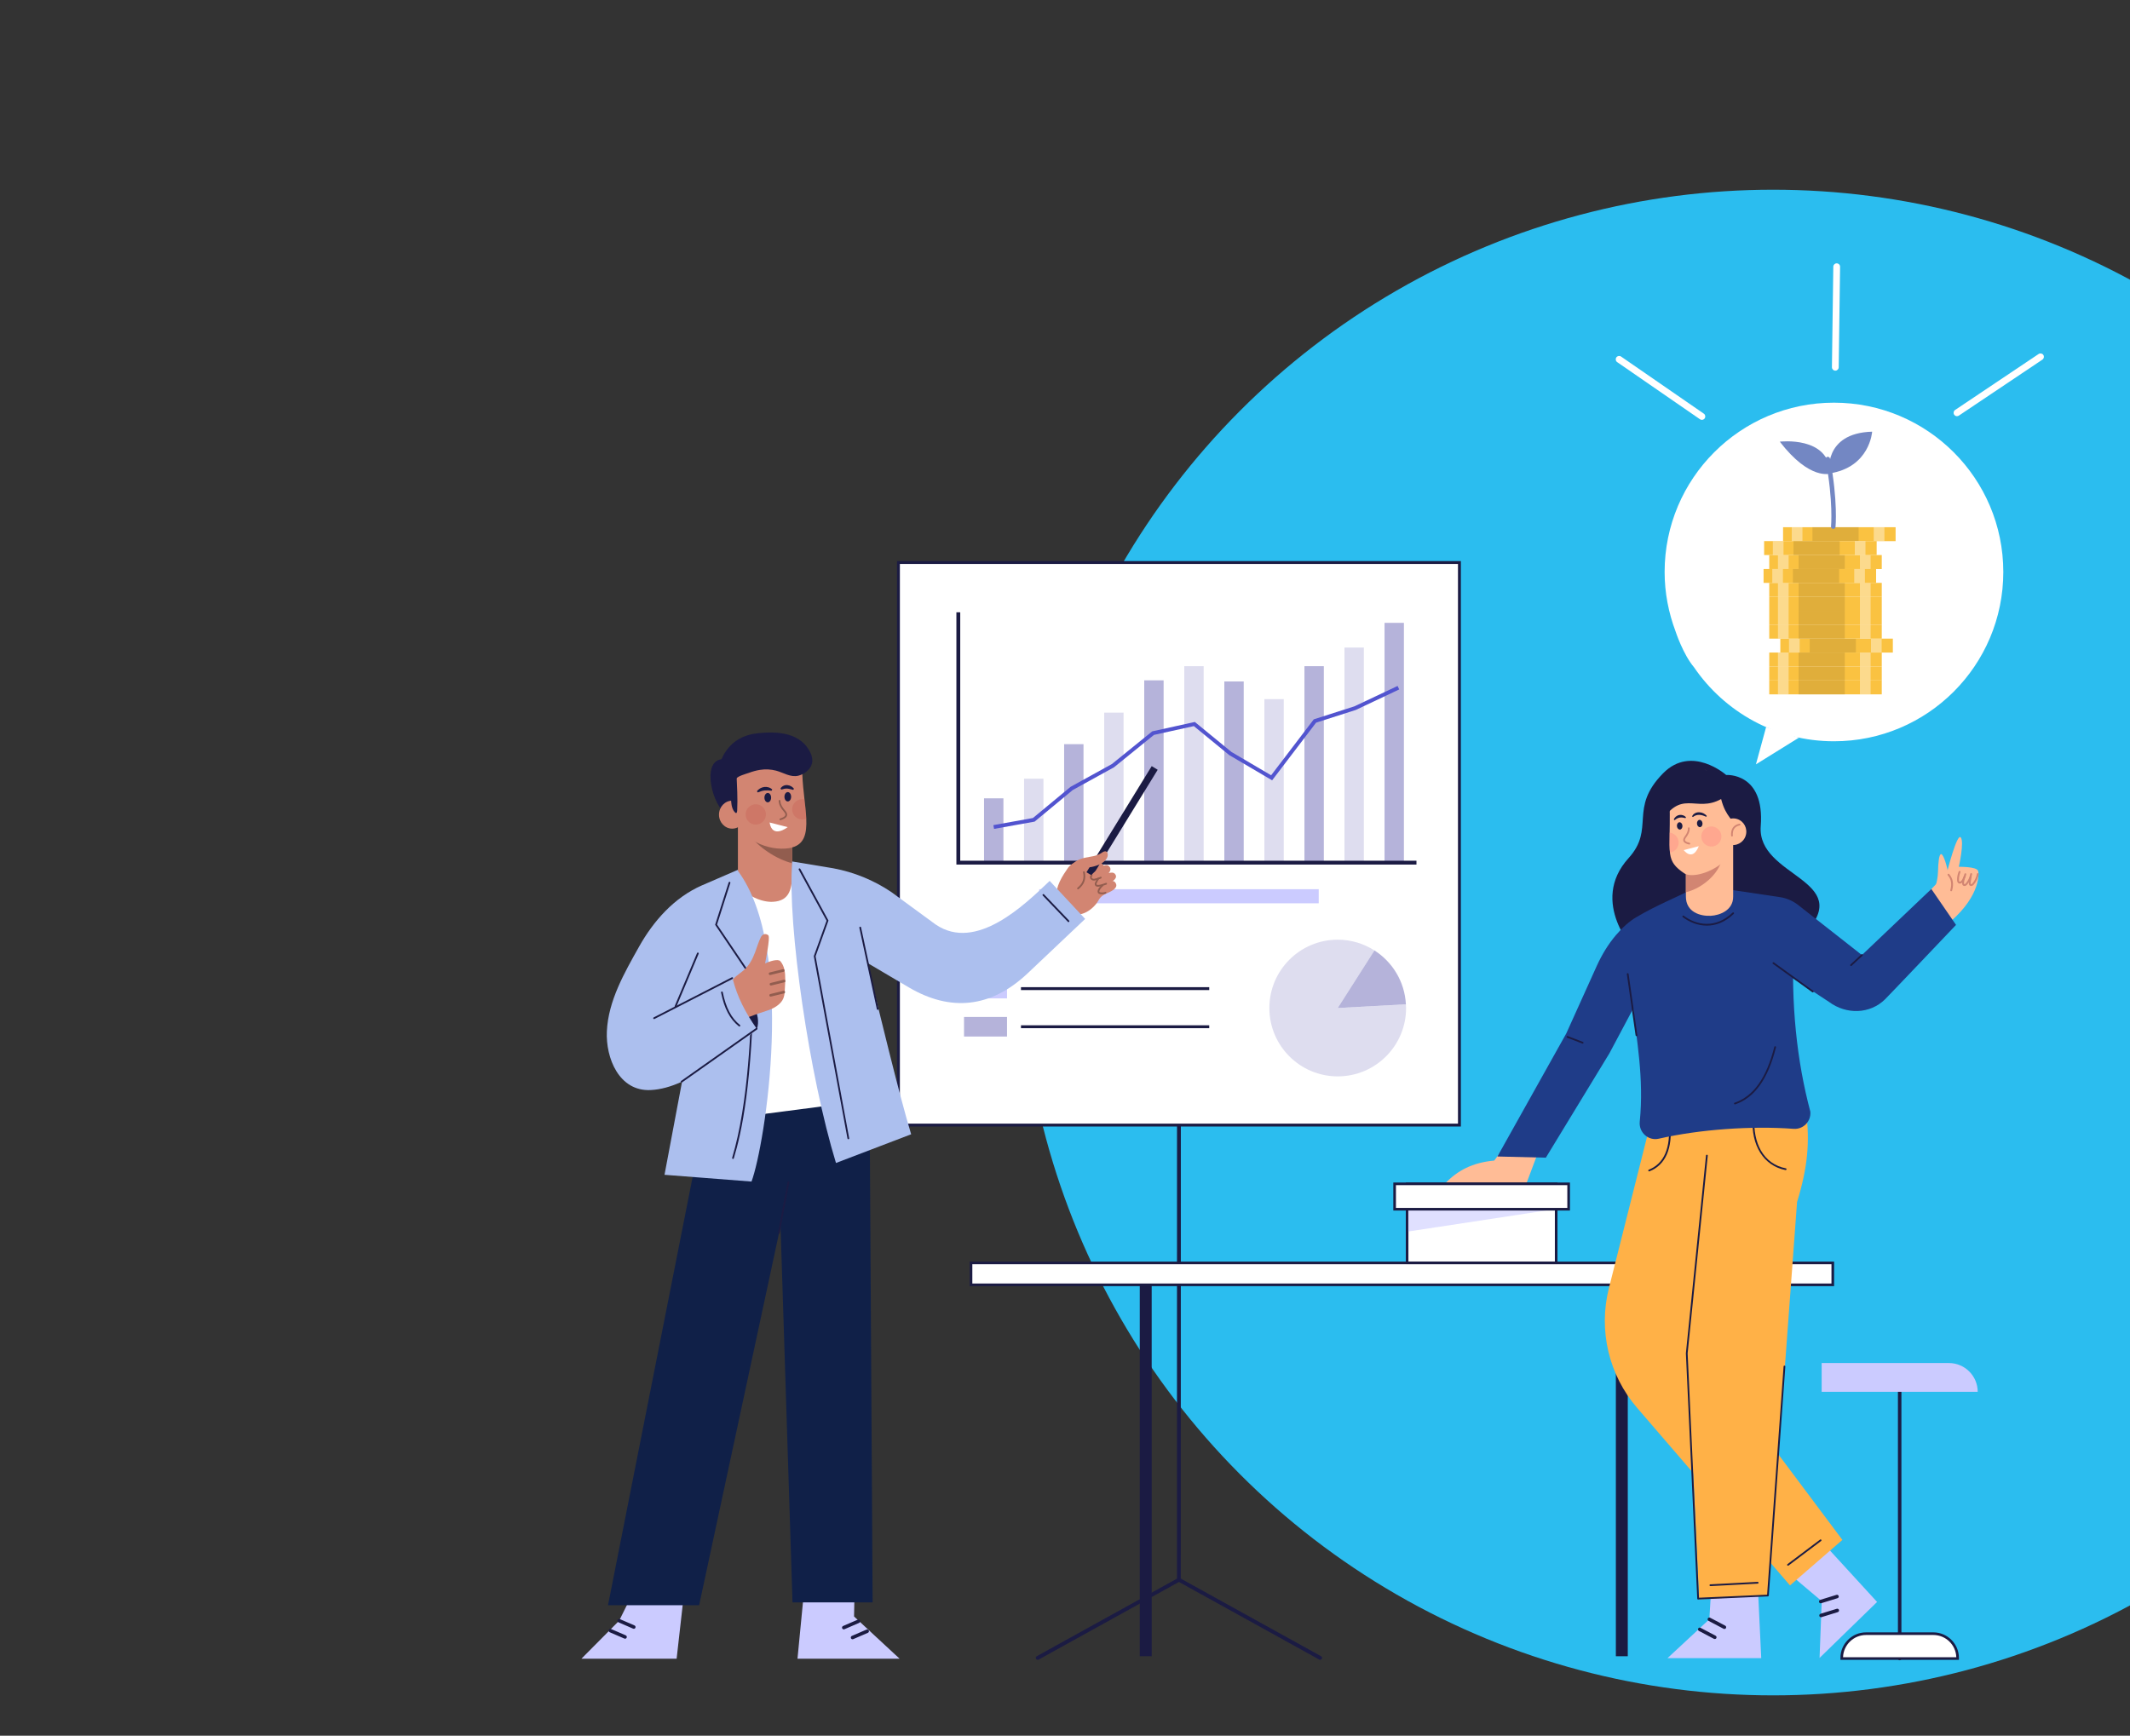
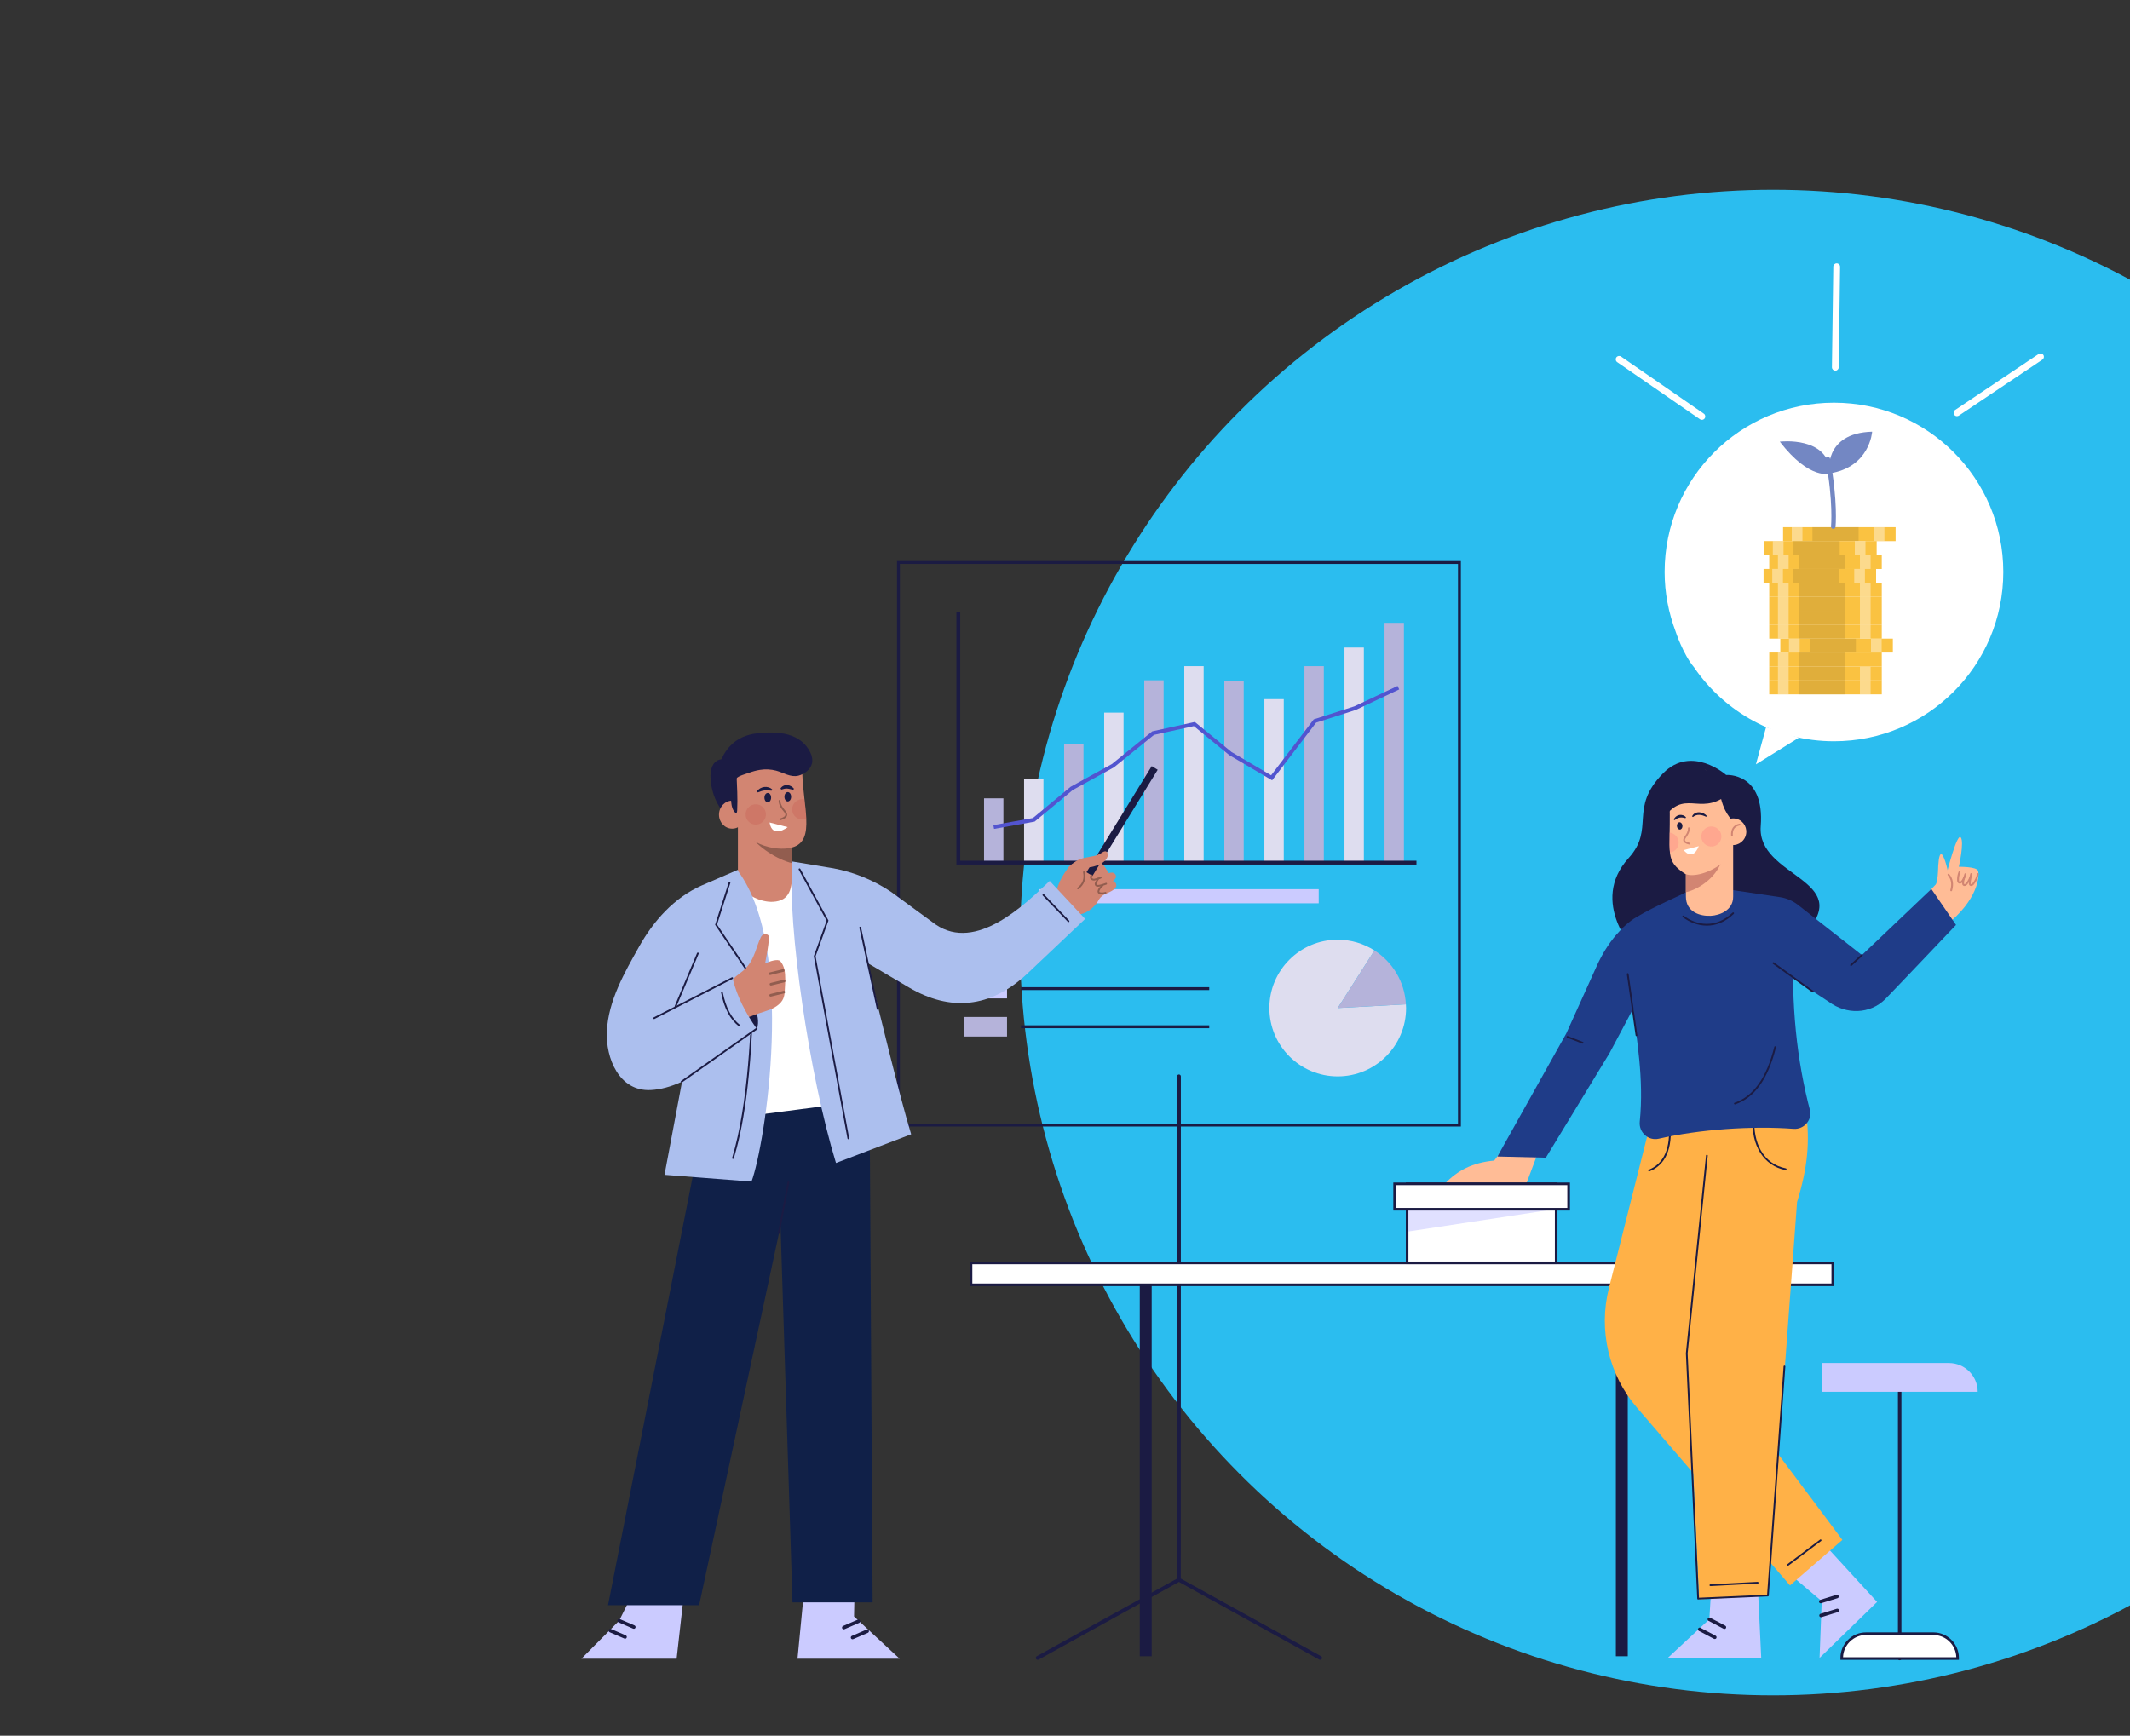
<svg xmlns="http://www.w3.org/2000/svg" id="Layer_1" data-name="Layer 1" viewBox="0 0 942.25 768">
  <rect x="0" y="0" width="942.25" height="768" fill="#333333" stroke="none" />
  <defs>
    <style>
      .cls-1, .cls-2 {
        fill: none;
      }

      .cls-3 {
        clip-path: url(#clippath);
      }

      .cls-4 {
        fill: #fac241;
      }

      .cls-5, .cls-6 {
        fill: #fff;
      }

      .cls-7 {
        fill: #ffb147;
      }

      .cls-8 {
        fill: #ffbc96;
      }

      .cls-9 {
        fill: #925d4f;
      }

      .cls-10 {
        fill: #7387c3;
      }

      .cls-11 {
        fill: #b5b3da;
      }

      .cls-12 {
        fill: #deddef;
      }

      .cls-13, .cls-14 {
        fill: #cbcbff;
      }

      .cls-15 {
        fill: #d28572;
      }

      .cls-16 {
        fill: #acbfee;
      }

      .cls-17 {
        fill: #1f3c88;
      }

      .cls-18 {
        fill: #102048;
      }

      .cls-19 {
        fill: #1b1b43;
      }

      .cls-20 {
        fill: #2bbdef;
      }

      .cls-21 {
        fill: #5254cf;
      }

      .cls-2 {
        stroke: #7387c3;
        stroke-linecap: round;
        stroke-linejoin: round;
        stroke-width: 2px;
      }

      .cls-22 {
        fill: #be443d;
        opacity: .2;
      }

      .cls-14 {
        opacity: .6;
      }

      .cls-23 {
        fill: #ff9289;
        opacity: .5;
      }

      .cls-24 {
        fill: #ba9132;
      }

      .cls-24, .cls-6 {
        opacity: .4;
      }
    </style>
    <clipPath id="clippath">
      <rect class="cls-1" x="294.25" width="648" height="768" />
    </clipPath>
  </defs>
  <g class="cls-3">
    <circle class="cls-20" cx="784.35" cy="417.04" r="333.1" />
  </g>
  <g>
    <g>
      <path class="cls-19" d="m840.36,734.61c-.43,0-.77-.35-.77-.77v-123.21c0-.43.35-.77.77-.77s.77.35.77.77v123.21c0,.43-.35.77-.77.77Z" />
      <g>
        <path class="cls-5" d="m825.72,722.84h29.28c6.07,0,11,4.93,11,11h-51.27c0-6.07,4.93-11,11-11Z" />
        <path class="cls-19" d="m866.58,734.42h-52.43v-.83c0-6.24,5.08-11.32,11.32-11.32h29.78c6.24,0,11.32,5.08,11.32,11.32v.83Zm-51.27-1.16h50.1c-.17-5.45-4.66-9.83-10.16-9.83h-29.78c-5.49,0-9.98,4.38-10.16,9.83Z" />
      </g>
      <path class="cls-13" d="m805.84,603.1h56.3c7.03,0,12.74,5.71,12.74,12.74h-69.03v-12.74h0Z" />
    </g>
    <g>
      <path class="cls-19" d="m521.5,699.88h0c-.47,0-.85-.38-.85-.85l.03-222.77c0-.47.38-.85.85-.85h0c.47,0,.85.38.85.85l-.03,222.77c0,.47-.38.85-.85.85Z" />
      <path class="cls-19" d="m584.01,734.42c-.14,0-.28-.03-.41-.11l-62.07-34.35-62.07,34.35c-.41.23-.93.08-1.16-.33-.23-.41-.08-.93.33-1.16l62.89-34.8,62.89,34.8c.41.23.56.75.33,1.16-.16.28-.45.44-.75.44Z" />
      <g>
-         <rect class="cls-5" x="397.45" y="248.9" width="248.17" height="248.91" />
        <path class="cls-19" d="m646.25,498.45h-249.44v-250.19h249.44v250.19Zm-248.17-1.28h246.89v-247.64h-246.89v247.64Z" />
      </g>
      <g>
        <rect class="cls-13" x="426.46" y="433.1" width="19.02" height="8.66" />
        <rect class="cls-19" x="451.65" y="436.79" width="83.28" height="1.28" />
        <rect class="cls-11" x="426.46" y="449.97" width="19.02" height="8.66" />
        <rect class="cls-19" x="451.65" y="453.66" width="83.28" height="1.28" />
      </g>
      <g>
        <g>
          <rect class="cls-11" x="435.31" y="353.23" width="8.57" height="28.64" />
          <rect class="cls-12" x="453.02" y="344.56" width="8.57" height="37.31" />
          <rect class="cls-11" x="470.74" y="329.27" width="8.57" height="52.6" />
          <rect class="cls-12" x="488.46" y="315.32" width="8.57" height="66.55" />
          <rect class="cls-11" x="506.18" y="301.02" width="8.57" height="80.85" />
          <rect class="cls-12" x="523.89" y="294.76" width="8.57" height="87.12" />
          <rect class="cls-11" x="541.61" y="301.52" width="8.57" height="80.35" />
          <rect class="cls-12" x="559.33" y="309.35" width="8.57" height="72.52" />
          <rect class="cls-11" x="577.05" y="294.76" width="8.57" height="87.12" />
          <rect class="cls-12" x="594.76" y="286.53" width="8.57" height="95.34" />
          <rect class="cls-11" x="612.48" y="275.59" width="8.57" height="106.28" />
        </g>
        <polygon class="cls-19" points="626.6 382.54 423.08 382.54 423.08 270.92 424.78 270.92 424.78 380.84 626.6 380.84 626.6 382.54" />
        <polygon class="cls-21" points="439.74 366.76 439.44 365.09 456.94 361.94 473.6 348.14 473.67 348.1 491.84 338.08 509.72 323.6 528.56 319.44 544.78 332.73 562.31 343.04 581.17 318.29 599.15 312.53 618.25 303.51 618.97 305.05 599.72 314.14 582.2 319.75 562.75 345.27 543.76 334.09 528.12 321.28 510.48 325.17 492.8 339.5 492.73 339.54 474.57 349.55 457.68 363.54 439.74 366.76" />
      </g>
      <rect class="cls-13" x="459.7" y="393.44" width="123.66" height="6.24" />
      <g>
        <path class="cls-12" d="m591.77,446.02l16.24-25.48c-4.7-3-10.26-4.76-16.24-4.76-16.7,0-30.24,13.54-30.24,30.24s13.54,30.24,30.24,30.24,30.24-13.54,30.24-30.24c0-.56-.05-1.1-.08-1.64l-30.16,1.64Z" />
        <path class="cls-11" d="m621.93,444.37c-.54-10.03-5.94-18.74-13.92-23.84l-16.24,25.48,30.16-1.64Z" />
      </g>
    </g>
    <g>
      <g>
        <polygon class="cls-13" points="355.8 702.78 352.79 733.92 397.96 733.92 377.81 715.24 378.04 703.03 355.8 702.78" />
        <path class="cls-19" d="m373.26,720.94c-.3,0-.58-.18-.71-.47-.17-.39.01-.85.4-1.02l6.49-2.8c.39-.17.85.01,1.02.4.17.39-.01.85-.4,1.02l-6.49,2.8c-.1.04-.2.06-.31.06Z" />
        <path class="cls-19" d="m377.14,725.33c-.3,0-.58-.18-.71-.47-.17-.39.01-.85.4-1.02l6.49-2.8c.39-.17.85.01,1.02.4.17.39-.01.85-.4,1.02l-6.49,2.8c-.1.04-.2.06-.31.06Z" />
      </g>
      <g>
        <polygon class="cls-13" points="302.8 703.09 299.32 733.92 257.21 733.92 273.89 717.11 280.88 703.03 302.8 703.09" />
        <path class="cls-19" d="m280.38,720.68c-.1,0-.21-.02-.31-.06l-6.49-2.8c-.39-.17-.57-.63-.4-1.02.17-.39.62-.57,1.02-.4l6.49,2.8c.39.17.57.63.4,1.02-.13.29-.41.47-.71.47Z" />
        <path class="cls-19" d="m276.51,725.07c-.1,0-.21-.02-.31-.06l-6.49-2.8c-.39-.17-.57-.63-.4-1.02.17-.39.63-.57,1.02-.4l6.49,2.8c.39.17.57.63.4,1.02-.13.29-.41.47-.71.47Z" />
      </g>
      <polygon class="cls-18" points="311.83 493.28 268.97 710.25 309.28 710.25 359.32 477.08 311.83 493.28" />
      <polygon class="cls-18" points="343.63 490.29 350.58 709.01 386.02 709.01 384.63 479.08 343.63 490.29" />
      <polygon class="cls-5" points="379.03 487.55 317.75 495.52 319.25 389.4 369.07 387.9 379.03 487.55" />
      <g>
        <path class="cls-15" d="m350.45,358v27.35c0,7.59-.83,13.28-8.58,13.67-4.98.25-11.88-2.78-13.92-6.99-.98-1.98-1.52-4.26-1.52-6.67v-27.35h24.02Z" />
        <path class="cls-9" d="m350.45,369.1v12.85c-6.75-1.69-15.01-6.97-19.08-12.85h19.08Z" />
        <path class="cls-15" d="m350.45,374.97c-.48.15-1.01.26-1.56.34-4.06.6-9.57-.05-14.62-2.77-2.8-1.5-5.48-3.65-7.67-6.58-.06-.06-.11-.14-.17-.22-.57-.77-1.12-1.61-1.61-2.51l-.99-3.52-1.49-5.22-4.09-14.43,20.07-9.9s15.27,3.17,16.79,4.17c-.26,2.76-.29,5.51-.19,8.22.14,3.87.57,7.62.96,11.13.36,3.07.68,5.95.79,8.53.28,6.5-.77,11.24-6.23,12.75Z" />
        <path class="cls-19" d="m321.72,360.53s5.61-1.87,4.87-3.02c-1.12-1.74-4.43-6.98-.94-12.95.7-1.19,4.42-2.16,5.67-2.61,1.57-.58,3.19-1.04,4.84-1.3,2.4-.38,4.81-.28,7.17.34,3.25.86,6.42,3.1,9.87,2.22,2.49-.63,5.32-2.62,5.99-5.39.38-1.57.04-3.26-.65-4.71-4.23-8.97-14.49-9.54-22.74-8.75-6.73.64-12.1,3.36-15.72,9.68-.14.24-.82,1.9-1.01,1.92-8.8,1.12-3.96,20.93,2.64,24.57Z" />
        <ellipse class="cls-15" cx="323.9" cy="360.46" rx="5.84" ry="6.19" />
        <path class="cls-19" d="m325.82,342.63c.21,5.19.56,10.68.29,15.87-.08,1.59-.58,1.42-1.18.74-.73-.82-1.25-2.24-1.41-3.86l-.8-8.29,3.1-4.47Z" />
        <g>
          <path class="cls-19" d="m341.12,352.93c0,1.14-.66,2.07-1.48,2.07s-1.48-.92-1.48-2.07.66-2.07,1.48-2.07,1.48.92,1.48,2.07Z" />
          <path class="cls-19" d="m349.97,352.54c0,1.14-.66,2.07-1.48,2.07s-1.48-.92-1.48-2.07.66-2.07,1.48-2.07,1.48.92,1.48,2.07Z" />
          <path class="cls-9" d="m345.21,362.91c-.16,0-.31-.1-.37-.26-.07-.2.04-.42.24-.49l.09-.03c.79-.27,1.78-.61,2.17-1.27.26-.44.04-1.03-.69-1.86-.99-1.14-2.13-2.7-2.2-4.65,0-.21.16-.39.37-.4.21,0,.39.16.4.37.06,1.71,1.1,3.13,2.01,4.17.39.45,1.42,1.64.77,2.76-.53.91-1.72,1.32-2.58,1.61l-.09.03s-.08.02-.13.02Z" />
          <path class="cls-5" d="m340.44,363.92l8,2.06s-6.78,5.4-8-2.06Z" />
          <path class="cls-19" d="m334.84,350.15c.34-.53.82-.96,1.37-1.29.55-.33,1.18-.55,1.83-.64,1.3-.18,2.69.21,3.58,1.11l-.28.54c-.58-.07-1.1-.14-1.62-.16-.51-.02-1-.01-1.49.04-.49.06-.98.16-1.47.32-.5.14-.99.35-1.54.55l-.39-.47Z" />
          <path class="cls-19" d="m350.9,349.48c-.52-.1-.99-.25-1.44-.35-.45-.11-.87-.19-1.27-.21-.4-.02-.79,0-1.2.09-.42.08-.85.22-1.35.36l-.38-.47c.29-.49.72-.89,1.26-1.17.53-.28,1.18-.4,1.79-.35.61.05,1.18.25,1.67.53.49.29.91.63,1.25,1.07l-.32.52Z" />
          <circle class="cls-22" cx="334.34" cy="360.35" r="4.5" transform="translate(-155.66 321.16) rotate(-42.57)" />
          <path class="cls-22" d="m356.68,362.23c-.54.23-1.13.36-1.75.36-2.31,0-4.2-1.72-4.48-3.93-.02-.19-.03-.37-.03-.56v-.09c.05-2.45,2.04-4.41,4.51-4.41.33,0,.65.03.96.11.36,3.07.68,5.95.79,8.53Z" />
        </g>
      </g>
      <path class="cls-16" d="m326.44,385.35c25.81,34.69,11.99,121.38,6.01,137.45l-38.49-2.99,11.96-63.52-19.43-21.67,39.95-49.26Z" />
      <path class="cls-19" d="m334.84,455.35c2.11-6.5-2.58-13.94-10.62-21.86l-5,10.76,15.62,11.1Z" />
      <path class="cls-19" d="m324.26,512.79s-.07,0-.11-.02c-.2-.06-.32-.28-.26-.48,7.24-24.18,8.5-57.78,8.82-80.95,0-.21.18-.38.39-.38,0,0,0,0,0,0,.21,0,.38.18.38.39-.67,48.48-5.37,69.54-8.86,81.17-.05.17-.2.28-.37.28Z" />
      <g>
        <path class="cls-15" d="m347.37,433.25c.02-2.86-.33-5.82-2.15-7.94-1.02-1.19-4.72,0-6.75.97-.1.05,2.45-11.62,1.39-12.47-1.32-1.05-2.67-.35-3.28.86-1.02,2.04-1.71,4.42-2.5,6.56-1.19,3.2-2.64,5.97-5.27,8.23-2.08,1.8-4.47,2.89-5.49,5.64-.76,2.04-.51,4.16-.27,6.28.26,2.34.73,4.67,1.66,6.85.44,1.02,1.06,2.12,2.13,2.57,1.28.54,2.84-.19,4.06-.67,2.75-1.07,5.54-2.05,8.36-2.93,2.31-.73,4.65-1.9,6.25-3.78,1.65-1.95,1.59-4.12,1.72-6.53.06-1.14.14-2.38.15-3.63Zm-21.08,10.64s.02,0,.03,0c-.16.18-.17.19-.03,0Z" />
        <g>
          <path class="cls-9" d="m340.65,431.41c-.26,0-.5-.18-.56-.44-.08-.31.11-.63.43-.7l5.81-1.42c.31-.08.63.11.7.43.08.31-.11.63-.43.7l-5.81,1.42s-.09.02-.14.02Z" />
          <path class="cls-9" d="m341.04,436.06c-.26,0-.5-.18-.56-.44-.08-.31.11-.63.43-.7l5.81-1.42c.31-.08.63.11.7.43.08.31-.11.63-.43.7l-5.81,1.42s-.09.02-.14.02Z" />
          <path class="cls-9" d="m340.91,440.96c-.26,0-.5-.18-.56-.44-.08-.31.11-.63.43-.7l5.81-1.42c.31-.08.63.11.7.43.08.31-.11.63-.43.7l-5.81,1.42s-.09.02-.14.02Z" />
        </g>
      </g>
      <path class="cls-16" d="m334.72,455.16c-6.58,6.43-13.95,12.22-21.73,17.13-7.46,4.72-16.09,9.57-25.13,10.02-13.97.7-19.96-14.12-19.4-25.99.62-13.49,7.74-25.85,14.19-37.35,6.44-11.52,15.61-21.85,27.89-27.24.09-.03.19-.08.28-.11l15.63-6.77v.5c0,2.42.54,4.69,1.52,6.67l-24.65,52.17,20.92-10.7c1.89,7.53,5.58,14.71,10.5,21.67Z" />
      <path class="cls-19" d="m289.35,450.9c-.14,0-.28-.08-.34-.21-.1-.19-.02-.42.17-.52l34.55-17.73c.19-.1.42-.02.52.17.1.19.02.42-.17.52l-34.55,17.73c-.06.03-.12.04-.18.04Z" />
      <path class="cls-19" d="m301.55,478.97c-.12,0-.24-.06-.32-.16-.12-.17-.08-.42.09-.54l33.17-23.42c.17-.12.42-.08.54.09.12.17.08.42-.09.54l-33.17,23.42c-.07.05-.15.07-.22.07Z" />
      <path class="cls-19" d="m298.84,445.67c-.05,0-.1,0-.15-.03-.2-.08-.29-.31-.21-.51l9.87-23.42c.08-.2.31-.29.51-.21.2.08.29.31.21.51l-9.87,23.42c-.06.15-.21.24-.36.24Z" />
      <path class="cls-19" d="m329.68,428.63c-.12,0-.25-.06-.32-.17l-13.01-19.26,5.99-18.76c.07-.2.28-.32.49-.25.2.06.32.28.25.49l-5.88,18.4,12.8,18.94c.12.18.07.42-.1.54-.07.04-.14.07-.22.07Z" />
      <g>
        <g>
          <path class="cls-15" d="m492.07,391.5c-.42,4.14-4.24,3.38-6.05,6.75-2.2,4.07-8.18,8.38-12.91,5.45-2.52-1.56-4.38-4.09-5.33-6.9-1.38-4.04,2.56-9.74,4.67-12.79,2.05-2.96,7.07-3.87,10.47-3.91,2.24-.02,4.83,1.81,6.15,3.96,1.38,2.23,3.27,4.86,3,7.44Z" />
          <path class="cls-15" d="m493.7,391.05c.68,1.6-1.15,2.96-3.66,4.02-2.51,1.06-4.75,1.43-5.43-.18-.73-1.73,1.15-2.96,3.66-4.02,2.51-1.06,4.54-1.92,5.43.18Z" />
          <path class="cls-15" d="m493.58,387.26c.66,1.57-1.63,3.11-4.71,4.41-3.08,1.3-5.78,1.87-6.45.3-.71-1.69,1.63-3.11,4.71-4.41,3.08-1.3,5.58-2.36,6.45-.3Z" />
          <rect class="cls-19" x="494.87" y="335.7" width="3.1" height="55.12" transform="translate(263.61 -206.12) rotate(31.57)" />
          <path class="cls-15" d="m472.57,384.94c1.92.35,3.78-1.85,5.69-1.45,2.8.58,4.72.34,7.77-.83,1.65-.63,3.97-2.37,4.02-4.34.02-.58-.14-1.24-.65-1.52-.71-.39-1.54.18-2.21.64-4.34,2.93-10.25.2-14.86,7.41l.24.1Z" />
-           <path class="cls-15" d="m490.93,383.65c.98,1.39-.4,3.03-3.35,5.14-2.95,2.1-4.63,2.66-5.13,1.03-.32-1.04-.39-2.57,2.56-4.67,2.95-2.1,4.63-3.32,5.91-1.49Z" />
          <g>
            <path class="cls-9" d="m476.88,393.5c-.11,0-.23-.05-.3-.15-.13-.17-.11-.41.06-.54,2.29-1.82,3.1-4.05,2.48-6.82-.05-.21.08-.42.29-.46.21-.05.42.08.46.29.69,3.09-.21,5.58-2.75,7.6-.07.06-.16.08-.24.08Z" />
            <path class="cls-9" d="m483.88,389.61c-.59,0-1.14-.25-1.45-.68-.22-.3-.31-.7-.25-1.07.06-.34.24-.63.5-.81.18-.12.42-.08.54.1.12.18.08.42-.1.54-.12.08-.16.22-.17.3-.03.17.01.36.11.48.19.26.58.4.98.36.51-.06,2.36-.62,2.68-.84.18-.12.42-.08.54.1.12.18.08.42-.1.54-.48.34-2.5.92-3.03.98-.08,0-.16.01-.24.01Z" />
            <path class="cls-9" d="m485.71,392.35c-.35,0-.82-.07-1.14-.44-.27-.3-.36-.75-.24-1.18.08-.29,1-2.08,1.32-2.35.16-.14.41-.11.55.05.13.16.11.4-.04.54-.19.2-1,1.71-1.08,1.97-.05.17-.02.35.07.45.13.15.42.2.86.15,1.09-.13,2.15-.52,3.18-.89.2-.07.42.03.5.23.07.2-.03.42-.23.5-1.07.39-2.18.79-3.35.93-.09.01-.23.03-.4.03Z" />
            <path class="cls-9" d="m487.56,395.68c-.34,0-.68-.03-1.03-.1-.45-.09-.78-.33-.91-.68-.45-1.16,1.17-2.95,1.87-3.43.18-.12.42-.08.54.1.12.18.08.42-.1.54-.65.45-1.81,1.93-1.59,2.51.03.08.17.16.34.19.78.15,1.55.1,2.23-.14.2-.07.42.03.49.23.07.2-.03.42-.23.49-.5.18-1.05.27-1.61.27Z" />
          </g>
        </g>
        <path class="cls-16" d="m383.64,426.02l18.56,10.96c18.05,10.55,35.87,9.22,52.31-6.23l25.53-24.16-15.69-16.82c-11.09,10.57-32.51,31.51-50.43,19.3,0,0-19.68-14.41-19.68-14.41-7.73-5.2-16.45-8.76-25.61-10.47l-18.2-3.02c-2.17,28.49,7.65,95.04,19.38,133.41l33.26-12.7c-5.23-17.19-14.32-55.05-19.43-75.86Z" />
        <path class="cls-19" d="m388.27,446.83c-.18,0-.34-.12-.38-.31l-7.74-36.01c-.05-.21.09-.41.3-.46.21-.05.42.09.46.3l7.74,36.01c.05.21-.09.41-.3.46-.03,0-.05,0-.08,0Z" />
        <path class="cls-19" d="m375.28,504.08c-.18,0-.35-.13-.38-.32l-14.9-80.71,5.65-15.68-12.31-22.56c-.1-.19-.03-.42.15-.53.19-.1.42-.03.53.15l12.47,22.87-5.7,15.81,14.86,80.51c.04.21-.1.41-.31.45-.02,0-.05,0-.07,0Z" />
        <path class="cls-19" d="m472.67,407.99c-.1,0-.2-.04-.28-.12l-11.1-11.61c-.15-.15-.14-.4.01-.55.15-.15.4-.14.55.01l11.1,11.61c.15.15.14.4-.01.55-.08.07-.17.11-.27.11Z" />
      </g>
      <path class="cls-19" d="m327.1,454.19c-.08,0-.17-.03-.24-.08-3.93-3.09-6.51-7.98-7.88-14.94-.04-.21.1-.41.3-.45.21-.04.41.1.45.31,1.34,6.77,3.82,11.51,7.6,14.48.17.13.2.38.06.54-.08.1-.19.15-.3.15Z" />
      <path class="cls-19" d="m344.52,545.94s-.05,0-.07,0c-.21-.04-.35-.24-.31-.45l4.26-22.46c.04-.21.24-.35.45-.31.21.04.35.24.31.45l-4.26,22.46c-.04.19-.2.32-.38.32Z" />
    </g>
    <g>
      <rect class="cls-19" x="504.2" y="559.38" width="5.27" height="173.45" />
      <rect class="cls-19" x="714.81" y="559.38" width="5.27" height="173.45" />
      <g>
        <rect class="cls-5" x="429.55" y="558.8" width="381.22" height="9.69" />
        <path class="cls-19" d="m811.35,569.07h-382.38v-10.85h382.38v10.85Zm-381.22-1.16h380.06v-8.53h-380.06v8.53Z" />
      </g>
    </g>
    <g>
      <g>
        <g>
          <polygon class="cls-13" points="805.38 681.52 830.37 708.81 804.92 733.58 805.88 708.46 791.03 695.91 805.38 681.52" />
          <g>
            <path class="cls-19" d="m805.44,709.41c-.33,0-.64-.21-.74-.55-.13-.41.1-.84.51-.97l7.2-2.22c.41-.13.84.1.97.51.13.41-.1.84-.51.97l-7.2,2.22c-.08.02-.15.03-.23.03Z" />
            <path class="cls-19" d="m805.57,715.57c-.33,0-.64-.21-.74-.55-.13-.41.1-.84.51-.97l7.2-2.22c.41-.13.84.1.97.51.13.41-.1.84-.51.97l-7.2,2.22c-.08.02-.15.03-.23.03Z" />
          </g>
        </g>
        <g>
          <path class="cls-7" d="m730.31,496.22l-18.6,73.85c-4.68,18.59-.03,38.3,12.48,52.83l67.65,78.59,23.18-20.13-59.21-79.12,9.27-118.61-34.77,12.59Z" />
          <path class="cls-19" d="m729.53,518.29c-.15,0-.3-.09-.36-.24-.08-.2.02-.42.22-.5,6.78-2.71,9.74-9.61,8.79-20.51-.02-.21.14-.4.35-.42.21-.02.4.14.42.35.98,11.28-2.14,18.45-9.28,21.3-.05.02-.1.03-.14.03Z" />
          <path class="cls-19" d="m790.96,692.77c-.12,0-.23-.05-.31-.15-.13-.17-.09-.41.08-.54l14.42-10.86c.17-.13.41-.09.54.08.13.17.09.41-.08.54l-14.42,10.86c-.07.05-.15.08-.23.08Z" />
        </g>
      </g>
      <g>
        <g>
          <polygon class="cls-13" points="777.54 700.31 779.12 733.67 737.66 733.67 756.16 716.48 757.13 700.54 777.54 700.31" />
          <g>
            <path class="cls-19" d="m762.83,720.77c-.12,0-.25-.03-.36-.09l-6.67-3.51c-.38-.2-.52-.67-.32-1.05.2-.38.67-.52,1.05-.32l6.67,3.51c.38.2.52.67.32,1.05-.14.26-.41.41-.69.41Z" />
            <path class="cls-19" d="m758.57,725.22c-.12,0-.25-.03-.36-.09l-6.67-3.51c-.38-.2-.52-.67-.32-1.05.2-.38.67-.52,1.05-.32l6.67,3.51c.38.2.52.67.32,1.05-.14.26-.41.41-.69.41Z" />
          </g>
        </g>
        <g>
          <path class="cls-7" d="m757.17,489.77l-10.49,112.54,4.97,105.32,30.45-1.65,12.87-174.14c4.65-15.1,5.81-26.71,3.9-40.43l-41.69-1.64Z" />
          <path class="cls-19" d="m789.93,517.71s-.05,0-.07,0c-9.62-1.86-15.32-10.91-14.51-23.05.01-.21.19-.38.41-.36.21.01.37.2.36.41-.36,5.39.65,10.49,2.85,14.34,2.42,4.24,6.24,6.98,11.03,7.9.21.04.35.24.31.45-.04.19-.2.31-.38.31Z" />
          <path class="cls-19" d="m751.21,707.74c-.21,0-.38-.16-.39-.37l-5.03-108.53s0-.04,0-.06l8.9-87.5c.02-.21.21-.37.42-.35.21.02.37.21.35.42l-8.9,87.47,5.01,108.12,30.15-1.34,7.29-101.01c.01-.21.2-.38.41-.36.21.02.37.2.36.41l-7.32,101.35c-.01.2-.17.35-.37.36l-30.88,1.37s-.01,0-.02,0Z" />
          <path class="cls-19" d="m756.63,701.8c-.2,0-.38-.16-.39-.37-.01-.21.15-.4.37-.41l20.91-1.1c.21,0,.4.15.41.37.01.21-.15.4-.37.41l-20.91,1.1s-.01,0-.02,0Z" />
        </g>
      </g>
      <path class="cls-19" d="m798.35,413.17c22.67-24.17-21.2-24.97-19.45-47.62,1.84-23.91-15.29-22.65-15.29-22.65,0,0-15.28-13.54-27.88-.77-15.42,15.63-3.37,24.4-15.29,37.55-17.77,19.59,3.09,41.43,3.09,41.43l74.83-7.94Z" />
      <g>
        <g>
          <path class="cls-8" d="m849.58,398.38c.54-.42,11.69-12.3,11.69-12.3,0,0,4.44-17.59,6.1-15.57,1.66,2.02-.84,13.03-.84,13.03,0,0,7.81-.15,8.5,1.75.69,1.9.36,12.79-14.56,24.4l-10.89-11.31Z" />
          <path class="cls-8" d="m861.94,387.02c-.44-3.22-2.13-9-3.19-9.1s-1.35,4.35-1.43,7.74c-.13,5.5-2.6,9.91-1.59,10.26,2.27.78,6.56-6.41,6.22-8.89Z" />
          <g>
            <path class="cls-15" d="m866.95,390.96c-.17,0-.33-.04-.48-.11-.46-.23-.7-.73-.71-1.5-.02-1.27.23-2.57.72-3.74.09-.21.33-.31.54-.22.21.09.31.33.22.54-.45,1.07-.67,2.25-.65,3.41,0,.42.1.69.25.77.1.05.25.02.39-.06.7-.43,1.37-1.68,1.78-3.34.05-.22.28-.36.5-.3.22.05.36.28.3.5-.28,1.12-.92,3.1-2.15,3.85-.22.13-.47.2-.7.2Z" />
            <path class="cls-15" d="m869.05,392.03c-.25,0-.49-.08-.67-.24-.37-.32-.4-.81-.38-1.16.04-.94.24-1.85.61-2.71.09-.21.33-.31.54-.22.21.09.31.33.22.54-.33.77-.51,1.59-.54,2.42-.01.27.02.44.09.5.06.05.19.05.31,0,.17-.08.32-.25.45-.41.98-1.17,1.64-2.58,1.91-4.09.04-.22.25-.37.48-.33.22.04.37.25.33.48-.29,1.65-1.02,3.19-2.09,4.47-.2.24-.43.48-.74.62-.17.08-.35.12-.52.12Z" />
            <path class="cls-15" d="m872,392.03c-.25,0-.49-.08-.67-.24-.37-.32-.4-.81-.38-1.16.02-.54.11-1.01.21-1.55.07-.39.15-.79.21-1.27.03-.23.24-.39.46-.36.23.03.38.24.36.46-.07.51-.15.94-.22,1.32-.1.51-.18.95-.2,1.43-.01.27.02.44.09.5.06.05.19.05.31,0,.17-.08.32-.25.45-.41.98-1.17,1.64-2.58,1.91-4.09.04-.22.26-.37.48-.33.22.04.37.25.33.48-.3,1.65-1.02,3.19-2.09,4.47-.2.24-.43.48-.74.62-.17.08-.35.12-.52.12Z" />
            <path class="cls-15" d="m863.15,394.36s-.08,0-.11-.02c-.22-.06-.34-.29-.28-.51.77-2.68.42-4.76-1.12-6.54-.15-.17-.13-.43.04-.58.17-.15.43-.13.58.04,1.71,1.99,2.13,4.38,1.29,7.31-.05.18-.22.3-.4.3Z" />
          </g>
        </g>
        <path class="cls-17" d="m778.16,422.96l30.94,20.35c7.67,5.7,18.1,5.43,24.8-1.16,1.84-1.81,31.39-32.91,31.39-32.91l-10.92-15.89-30.71,29.23-28.56-22.42c-2.29-1.69-4.91-2.79-7.66-3.2l-35.25-5.26s25.06,30.59,25.95,31.25Z" />
      </g>
      <g>
        <path class="cls-8" d="m667.85,504.22l-6.84,9.29c-9.68.9-16.26,4.39-21.87,10.26l36.07-.06,7.61-20.26-14.97.77Z" />
        <path class="cls-17" d="m751.3,392.1c-9.58,4.97-18.43,8.34-27.57,13.8-2.94,1.75-5.94,4.4-8.89,7.87-3.44,4.04-6.18,8.61-8.38,13.4l-13.58,30.08-30.46,54.46,21.42.52,28.13-46.2,39.32-73.92Z" />
      </g>
      <path class="cls-17" d="m732.27,413.6c-20.95,13.76-2.97,43.76-6.89,82.69-.48,4.73,3.77,8.61,8.41,7.55,18.18-4.17,41.22-5.75,59.64-4.37,4.29.32,7.82-3.33,7.41-7.61-5.96-22.43-8.65-47.43-7.33-75.61l-30.66-24.6-21.81,6.23-8.78,15.73Z" />
      <path class="cls-8" d="m745.79,366.51v30.19c0,6.88,6.37,8.75,11.01,8.51,3.95-.2,9.97-2.44,9.9-8.51v-30.19h-20.91Z" />
      <path class="cls-15" d="m745.79,380.62v14.16c5.66-1.29,13.07-6.3,15.58-13.24l-15.58-.92Z" />
      <path class="cls-8" d="m772.91,351.92l-5.63,18.28c-1.06,5.15-1.64,8.73-5.8,11.95-6.25,4.83-13.72,6.06-16.34,4.31-4.2-2.81-5.79-4.98-6.33-8.59-.36-2.3-.29-5.21-.22-9.23.09-4.85.22-11.35-.37-20.43-.08-1.25,16.09-7.56,16.09-7.56l18.6,11.27Z" />
      <path class="cls-19" d="m768.15,366.91c-1.26-4.65-4.58-4.97-6.78-13.36-11.42,6.39-17.81-5.42-27.63,12l.44-14.32,6.19-8.52,12.29-2.81,20.23,8.03,3.29,9.49-8.03,9.49Z" />
      <ellipse class="cls-8" cx="766.68" cy="368" rx="5.9" ry="5.82" transform="translate(183.88 987.33) rotate(-72.38)" />
      <g>
        <path class="cls-19" d="m723.92,458.47c-.19,0-.36-.14-.38-.33l-3.87-27.1c-.03-.21.12-.41.33-.44.21-.03.41.12.44.33l3.87,27.1c.03.21-.12.41-.33.44-.02,0-.04,0-.05,0Z" />
        <path class="cls-19" d="m801.93,439.11c-.08,0-.16-.02-.23-.07l-17.42-12.58c-.17-.13-.21-.37-.09-.54.13-.17.37-.21.54-.09l17.42,12.58c.17.13.21.37.09.54-.08.1-.19.16-.31.16Z" />
        <path class="cls-19" d="m755.06,409.56c-4.02,0-7.75-1.56-10.66-3.75-.17-.13-.2-.37-.08-.54.13-.17.37-.2.54-.08,5.45,4.11,13.97,5.91,21.57-1.39.15-.15.4-.14.55.01.15.15.14.4-.01.55-3.9,3.75-8.04,5.2-11.91,5.2Z" />
        <path class="cls-19" d="m767.47,488.67c-.16,0-.31-.1-.37-.26-.07-.2.04-.42.24-.49,8.36-2.86,14.1-10.94,17.56-24.7.05-.21.26-.33.47-.28.21.05.33.26.28.47-3.53,14.03-9.43,22.29-18.06,25.24-.04.01-.08.02-.13.02Z" />
        <path class="cls-19" d="m700.11,461.76s-.09,0-.14-.03l-6.71-2.58c-.2-.08-.3-.3-.22-.5.08-.2.3-.3.5-.22l6.71,2.58c.2.08.3.3.22.5-.06.15-.21.25-.36.25Z" />
        <path class="cls-19" d="m818.84,427.43c-.1,0-.21-.04-.28-.12-.15-.16-.14-.4.02-.55l4.83-4.47c.16-.14.4-.14.55.02.15.16.14.4-.02.55l-4.83,4.47c-.07.07-.17.1-.26.1Z" />
      </g>
      <g>
        <path class="cls-19" d="m741.82,365.53c.07.89.68,1.57,1.35,1.52.68-.05,1.17-.82,1.1-1.71s-.68-1.57-1.35-1.52c-.68.05-1.17.82-1.1,1.71Z" />
        <path class="cls-15" d="m747.32,373.68s-.06,0-.1-.01l-.08-.02c-.75-.19-1.77-.46-2.29-1.2-.64-.93.16-2.01.46-2.42.68-.92,1.45-2.15,1.39-3.56,0-.21.16-.39.37-.4.22,0,.39.16.4.37.07,1.65-.78,3.03-1.54,4.05-.53.72-.67,1.2-.45,1.52.35.51,1.18.72,1.85.89l.08.02c.21.05.33.26.28.47-.05.17-.2.29-.37.29Z" />
        <path class="cls-5" d="m751.5,374.4l-6.67,1.74s3.83,5.3,6.67-1.74Z" />
        <path class="cls-19" d="m754.75,361.4c-.52-.24-1.02-.45-1.52-.6-.51-.15-1.02-.24-1.52-.25-.5-.01-.99.04-1.46.2-.47.15-.92.4-1.36.75l-.37-.27c.24-.59.72-1.1,1.31-1.41.59-.32,1.27-.45,1.92-.42.65.03,1.29.2,1.85.49.56.29,1.07.68,1.44,1.17l-.29.35Z" />
        <path class="cls-19" d="m740.44,362.65c.32-1.02,1.3-1.83,2.42-2.04.56-.11,1.14-.06,1.66.12.52.18.99.49,1.32.92l-.27.37c-.46-.14-.88-.25-1.3-.29-.41-.05-.82-.04-1.22.03-.4.07-.78.2-1.15.39-.37.19-.72.45-1.09.75l-.38-.25Z" />
        <path class="cls-23" d="m742.57,372.48c.17,2.34-1.49,4.4-3.76,4.74-.36-2.2-.29-4.97-.22-8.81,2.09.22,3.81,1.9,3.98,4.07Z" />
        <path class="cls-23" d="m752.63,370.47c.19,2.44,2.32,4.27,4.77,4.08,2.44-.19,4.27-2.32,4.08-4.77-.19-2.44-2.32-4.27-4.77-4.08-2.44.19-4.27,2.32-4.08,4.77Z" />
-         <path class="cls-19" d="m750.69,364.47c.07.89.68,1.57,1.35,1.52.68-.05,1.17-.82,1.1-1.71s-.68-1.57-1.35-1.52c-.68.05-1.17.82-1.1,1.71Z" />
      </g>
      <path class="cls-15" d="m766.18,370.13c-.2,0-.37-.16-.39-.36-.19-2.98,1.04-4.76,3.66-5.31.21-.04.41.09.46.3s-.09.41-.3.46c-2.25.47-3.22,1.9-3.05,4.5.01.21-.15.4-.36.41,0,0-.02,0-.03,0Z" />
    </g>
    <g>
      <g>
        <rect class="cls-5" x="622.46" y="523.82" width="65.94" height="34.94" />
        <path class="cls-19" d="m688.98,559.33h-67.09v-36.09h67.09v36.09Zm-65.94-1.15h64.79v-33.79h-64.79v33.79Z" />
      </g>
      <polygon class="cls-14" points="688.4 534.93 622.97 544.9 622.97 530 688.4 534.93" />
      <g>
        <rect class="cls-5" x="616.94" y="523.82" width="76.98" height="11.23" />
        <path class="cls-19" d="m694.5,535.62h-78.14v-12.39h78.14v12.39Zm-76.98-1.16h75.82v-10.07h-75.82v10.07Z" />
      </g>
    </g>
  </g>
  <g>
    <path class="cls-5" d="m749.37,295.23c13.49,19.77,36.18,32.76,61.92,32.76,41.37,0,74.91-33.54,74.91-74.91s-33.54-74.91-74.91-74.91-74.91,33.54-74.91,74.91c0,9.26,1.76,18.08,4.83,26.27,0,0,3.29,10.12,8.17,15.89Z" />
    <polygon class="cls-5" points="781.27 321.72 776.77 338.2 795.8 326.38 781.27 321.72" />
  </g>
  <g>
    <g>
      <g>
        <rect class="cls-4" x="788.78" y="233.27" width="49.78" height="6.17" />
        <rect class="cls-24" x="801.77" y="233.27" width="20.43" height="6.17" />
        <rect class="cls-6" x="792.63" y="233.27" width="4.72" height="6.17" />
        <rect class="cls-6" x="828.89" y="233.27" width="4.72" height="6.17" />
      </g>
      <g>
        <rect class="cls-4" x="782.66" y="245.59" width="49.78" height="6.17" />
        <rect class="cls-24" x="795.65" y="245.59" width="20.43" height="6.17" />
        <rect class="cls-6" x="786.51" y="245.59" width="4.72" height="6.17" />
        <rect class="cls-6" x="822.78" y="245.59" width="4.72" height="6.17" />
      </g>
      <g>
        <rect class="cls-4" x="780.4" y="239.42" width="49.78" height="6.17" />
        <rect class="cls-24" x="793.39" y="239.42" width="20.43" height="6.17" />
        <rect class="cls-6" x="784.25" y="239.42" width="4.72" height="6.17" />
        <rect class="cls-6" x="820.51" y="239.42" width="4.72" height="6.17" />
      </g>
      <g>
        <rect class="cls-4" x="782.66" y="257.9" width="49.78" height="6.17" />
        <rect class="cls-24" x="795.65" y="257.9" width="20.43" height="6.17" />
        <rect class="cls-6" x="786.51" y="257.9" width="4.72" height="6.17" />
        <rect class="cls-6" x="822.78" y="257.9" width="4.72" height="6.17" />
      </g>
      <g>
        <rect class="cls-4" x="780.15" y="251.74" width="49.78" height="6.17" />
        <rect class="cls-24" x="793.14" y="251.74" width="20.43" height="6.17" />
        <rect class="cls-6" x="784" y="251.74" width="4.72" height="6.17" />
        <rect class="cls-6" x="820.26" y="251.74" width="4.72" height="6.17" />
      </g>
      <g>
        <rect class="cls-4" x="782.66" y="270.23" width="49.78" height="6.17" />
        <rect class="cls-24" x="795.65" y="270.23" width="20.43" height="6.17" />
        <rect class="cls-6" x="786.51" y="270.23" width="4.72" height="6.17" />
        <rect class="cls-6" x="822.78" y="270.23" width="4.72" height="6.17" />
      </g>
      <g>
        <rect class="cls-4" x="782.66" y="264.07" width="49.78" height="6.17" />
        <rect class="cls-24" x="795.65" y="264.07" width="20.43" height="6.17" />
        <rect class="cls-6" x="786.51" y="264.07" width="4.72" height="6.17" />
        <rect class="cls-6" x="822.78" y="264.07" width="4.72" height="6.17" />
      </g>
      <g>
        <rect class="cls-4" x="787.56" y="282.57" width="49.78" height="6.17" />
        <rect class="cls-24" x="800.55" y="282.57" width="20.43" height="6.17" />
        <rect class="cls-6" x="791.4" y="282.57" width="4.72" height="6.17" />
        <rect class="cls-6" x="827.67" y="282.57" width="4.72" height="6.17" />
      </g>
      <g>
        <rect class="cls-4" x="782.66" y="276.4" width="49.78" height="6.17" />
        <rect class="cls-24" x="795.65" y="276.4" width="20.43" height="6.17" />
        <rect class="cls-6" x="786.51" y="276.4" width="4.72" height="6.17" />
        <rect class="cls-6" x="822.78" y="276.4" width="4.72" height="6.17" />
      </g>
      <g>
        <rect class="cls-4" x="782.66" y="294.9" width="49.78" height="6.17" />
        <rect class="cls-24" x="795.65" y="294.9" width="20.43" height="6.17" />
        <rect class="cls-6" x="786.51" y="294.9" width="4.72" height="6.17" />
        <rect class="cls-6" x="822.78" y="294.9" width="4.72" height="6.17" />
      </g>
      <g>
        <rect class="cls-4" x="782.66" y="288.73" width="49.78" height="6.17" />
        <rect class="cls-24" x="795.65" y="288.73" width="20.43" height="6.17" />
        <rect class="cls-6" x="786.51" y="288.73" width="4.72" height="6.17" />
-         <rect class="cls-6" x="822.78" y="288.73" width="4.72" height="6.17" />
      </g>
      <g>
        <rect class="cls-4" x="782.66" y="301.06" width="49.78" height="6.17" />
        <rect class="cls-24" x="795.65" y="301.06" width="20.43" height="6.17" />
        <rect class="cls-6" x="786.51" y="301.06" width="4.72" height="6.17" />
        <rect class="cls-6" x="822.78" y="301.06" width="4.72" height="6.17" />
      </g>
    </g>
    <g>
      <path class="cls-10" d="m809.16,209.5s-2.83-17.86,19.02-18.5c0,0-.96,15.83-19.02,18.5Z" />
      <path class="cls-10" d="m809.7,209.52s-9.03,3.25-22.37-14.1c0,0,21.89-2.65,22.37,14.1Z" />
      <path class="cls-2" d="m810.99,233.01s1.1-11.11-2.43-29.9" />
    </g>
  </g>
  <path class="cls-5" d="m752.86,185.77c-.29,0-.59-.09-.85-.27l-36.61-25.27c-.68-.47-.85-1.4-.38-2.09.47-.68,1.41-.85,2.09-.38l36.61,25.27c.68.47.85,1.4.38,2.09-.29.42-.76.65-1.24.65Z" />
  <path class="cls-5" d="m865.72,184.15c-.48,0-.96-.23-1.25-.67-.46-.69-.28-1.62.41-2.08l36.95-24.77c.69-.46,1.62-.28,2.08.41.46.69.28,1.62-.41,2.08l-36.95,24.77c-.26.17-.55.25-.83.25Z" />
  <path class="cls-5" d="m811.89,164h-.02c-.83-.01-1.49-.69-1.48-1.52l.61-44.48c.01-.82.68-1.48,1.5-1.48h.02c.83.01,1.49.69,1.48,1.52l-.61,44.48c-.01.82-.68,1.48-1.5,1.48Z" />
</svg>